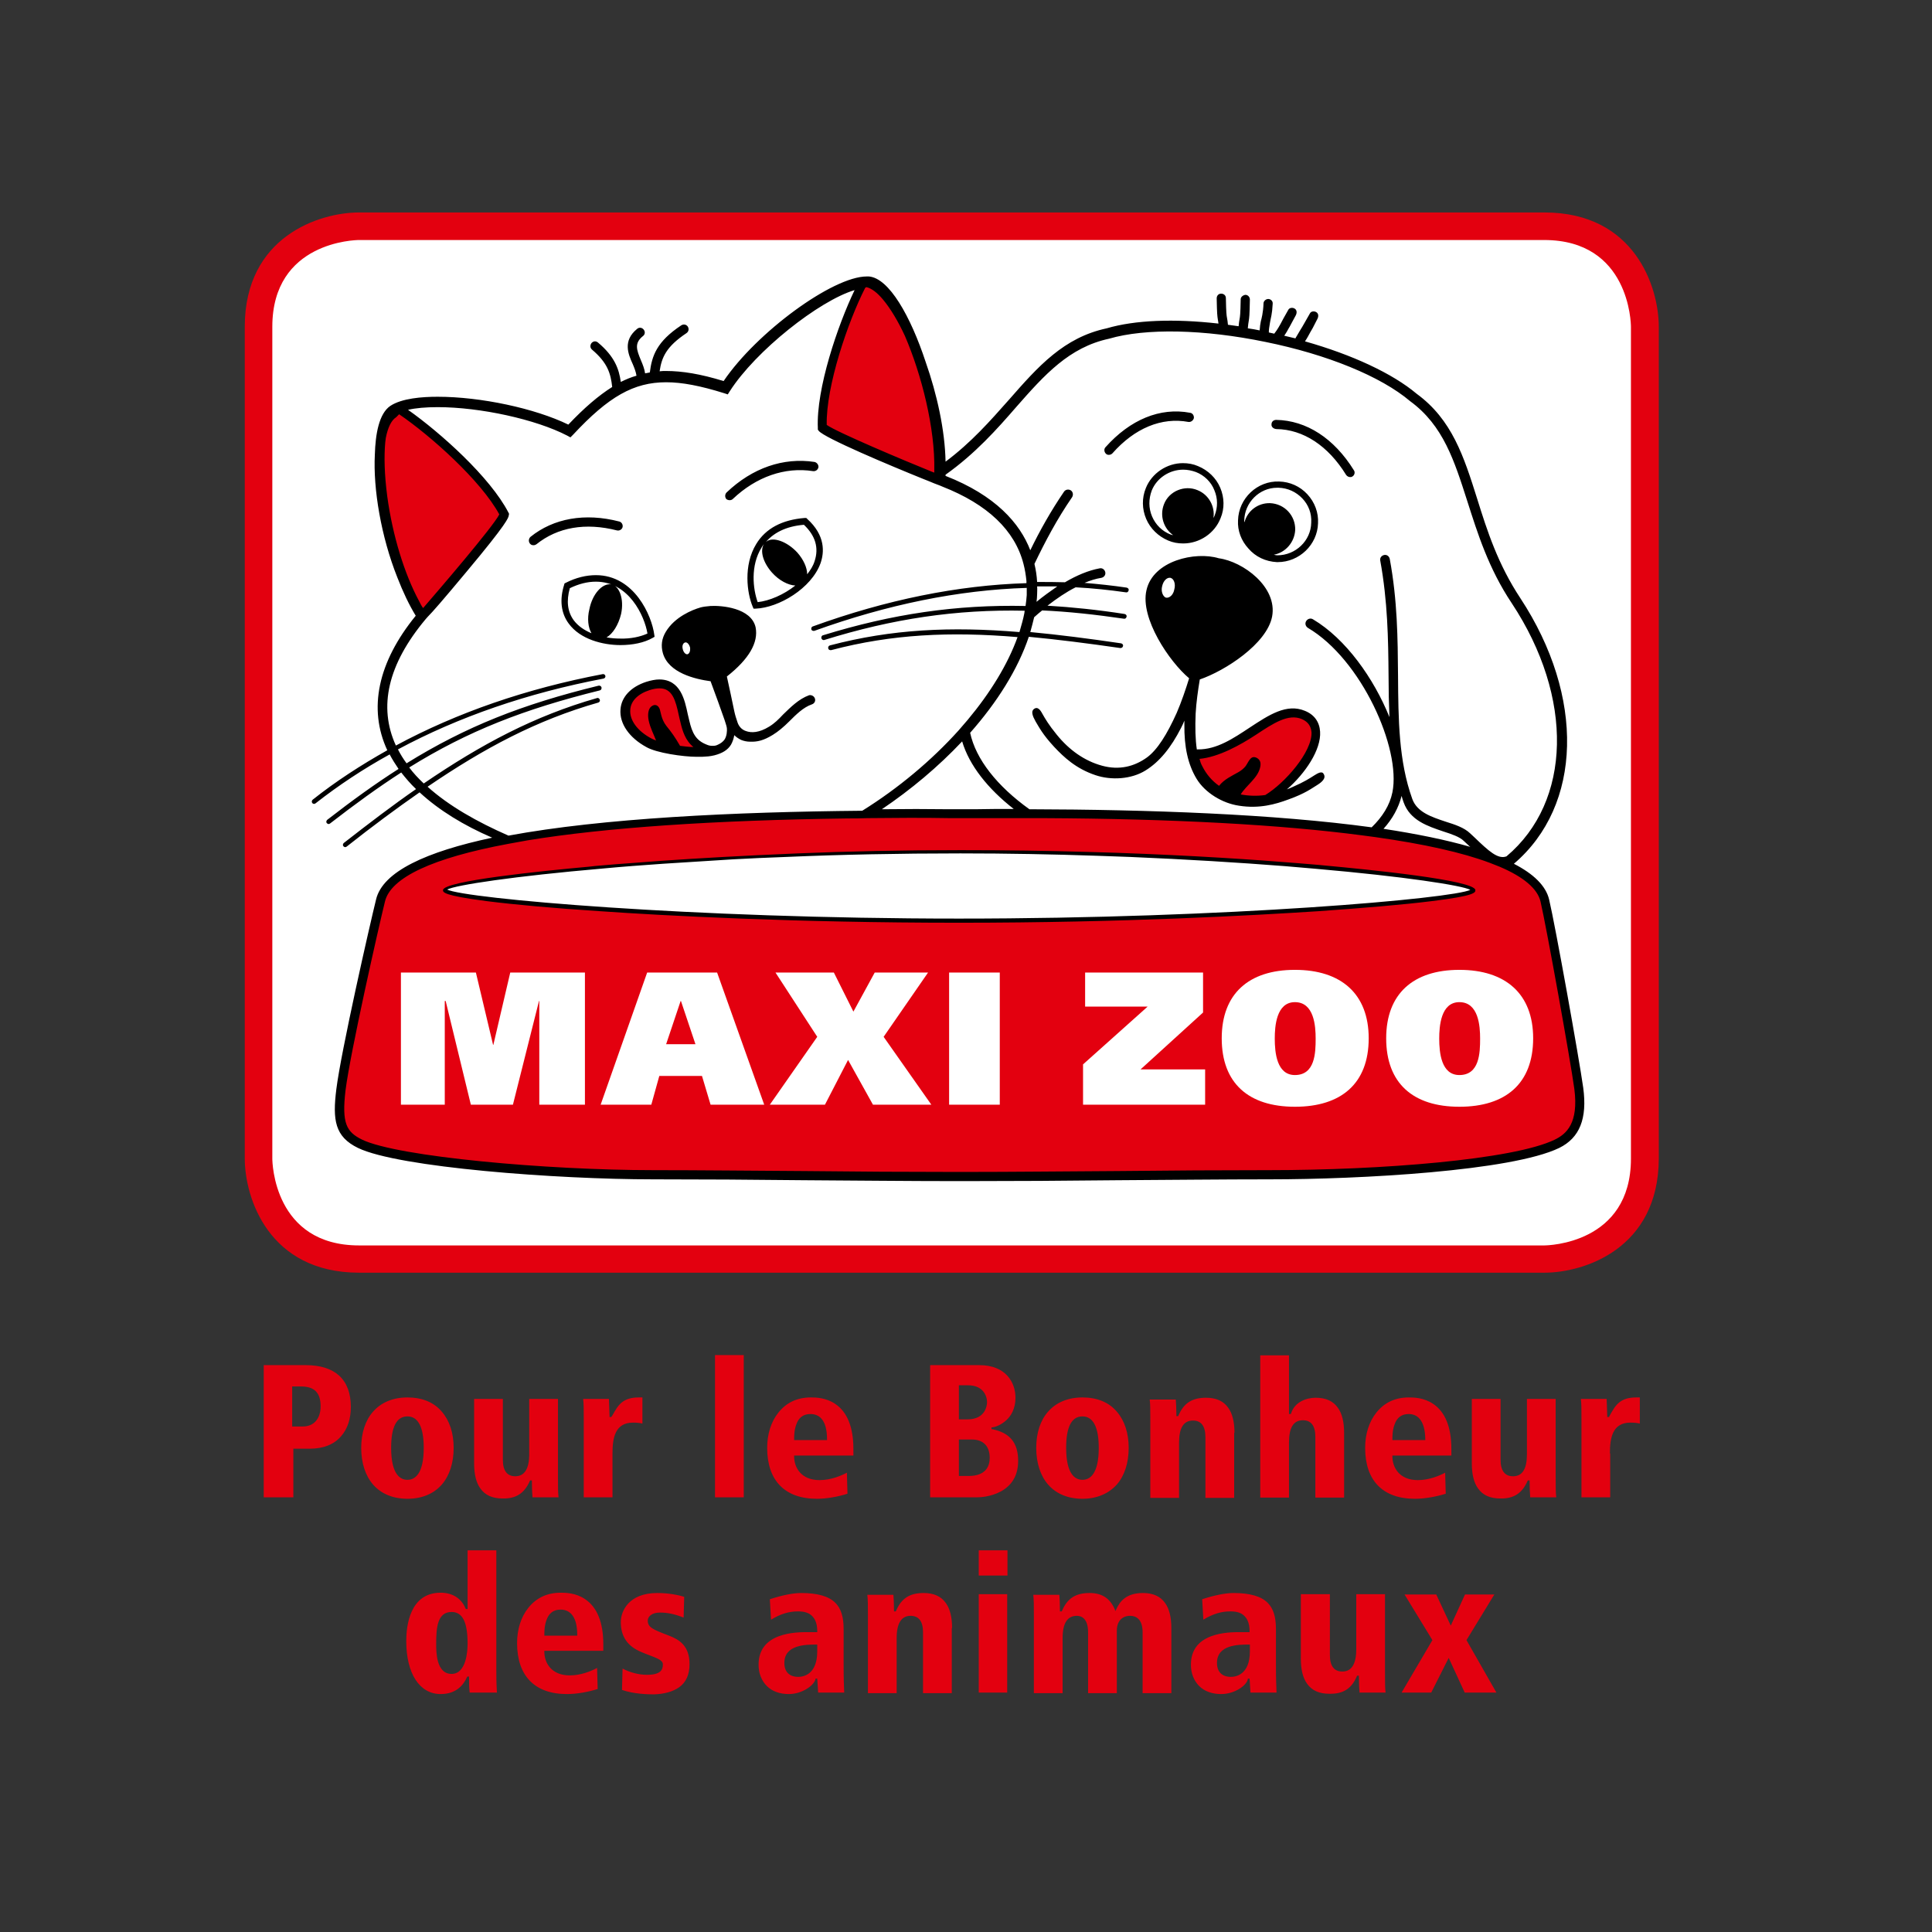
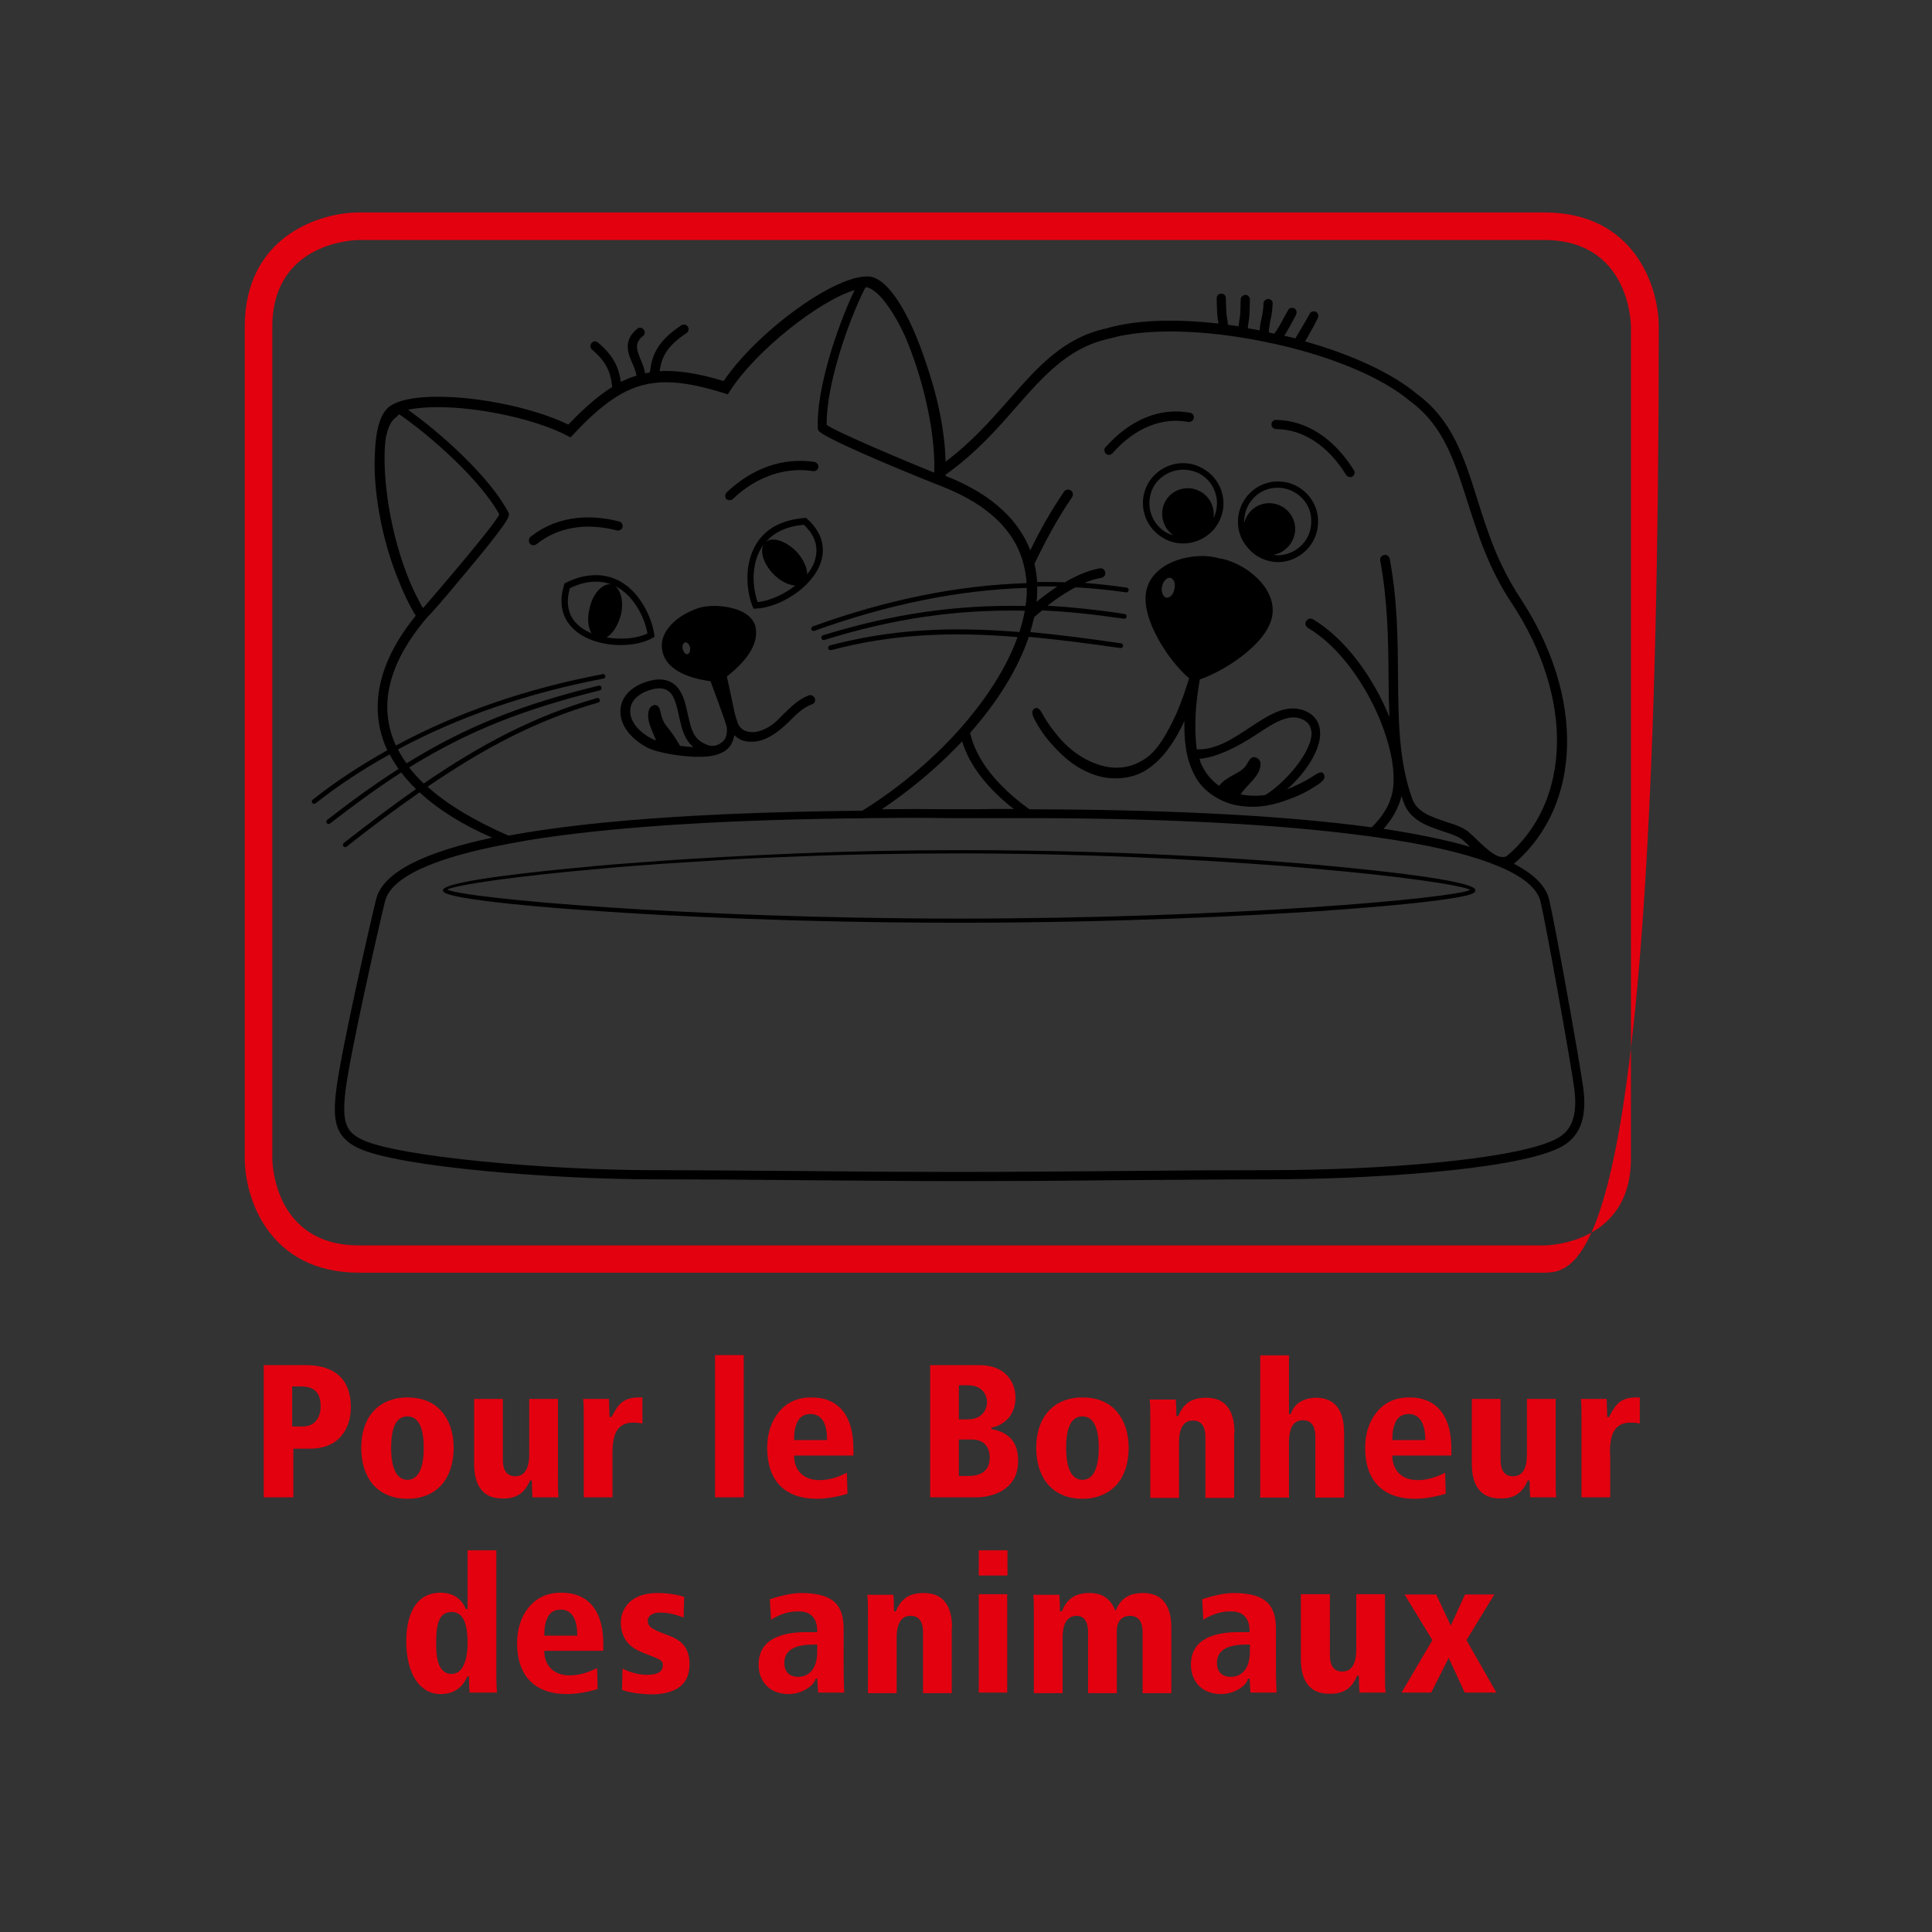
<svg xmlns="http://www.w3.org/2000/svg" version="1.1" id="layer" x="0px" y="0px" viewBox="0 0 652 652" style="enable-background:new 0 0 652 652;" xml:space="preserve">
  <rect x="0" y="0" width="652" height="652" fill="#333333" stroke="none" />
  <style type="text/css">
	.st0{fill:#E3000F;}
	.st1{fill:#FFFFFF;}
</style>
  <g>
    <path class="st0" d="M421.5,555c-3.5,0-10.8,0-10.8,6.2c0,3,1.7,4.7,4.7,4.7c1.5,0,6.4-0.6,6.4-8.6V555H421.5z M412.1,571.7   c-3,0-5.6-0.9-7.4-2.7c-1.8-1.8-2.8-4.3-2.8-7.2c0-4.7,2.3-7.9,6.8-9.6c3.7-1.4,8-1.4,9.6-1.4h3.4v-0.3c0-2.9-0.9-4.8-2.7-5.9   c-1.4-0.8-3.1-0.8-3.8-0.8c-3,0-5.8,0.8-9.1,2.8l-0.4-6.9c4.3-1.4,7.9-2.1,10.6-2.1c5.5,0,9.3,1.1,11.5,3.3   c1.9,1.9,2.8,4.7,2.8,8.8V562c0,4.7,0.1,7,0.2,9.2H422l-0.3-4.7h-0.6l0,0.2C420.7,568.8,416.7,571.7,412.1,571.7 M457.9,565.7   l0.1-0.2h0.6v0.3c0,2.2,0.1,4,0.2,5.4h8.8c-0.2-1.6-0.2-3.6-0.2-6.8V538h-9.7v18.6c0,5-1.6,7.5-4.7,7.5c-2.8,0-4.2-1.9-4.2-5.6V538   H439v21.8c0,3.6,0.7,6.5,2.1,8.4c1.6,2.3,4.1,3.4,7.5,3.4C453.3,571.7,456.1,569.9,457.9,565.7 M321.3,549.4c0-3.6-0.7-6.5-2.1-8.4   c-1.6-2.3-4.1-3.4-7.5-3.4c-4.7,0-7.5,1.8-9.3,6l-0.1,0.2h-0.6v-0.3c0-2.2-0.1-4.1-0.2-5.3h-8.8c0.2,1.6,0.2,3.6,0.2,6.8v26.4h9.7   v-18.6c0-5,1.6-7.5,4.7-7.5c2.8,0,4.2,1.9,4.2,5.6v20.5h9.7V549.4z M189.2,543.2c-2.4,0-4,1.2-4.8,3.6c-0.7,1.9-0.7,4-0.7,4.9v0.3   h11.1v-0.3C194.8,544.7,191.7,543.2,189.2,543.2 M191.3,571.7c-10.8,0-16.8-6.1-16.8-17.2c0-4.6,1.3-8.8,3.8-11.9   c2.7-3.4,6.4-5.1,10.9-5.1c1.5,0,5.1,0,8.3,2.2c4,2.7,6.1,7.8,6.1,15.2v2.2h-19.9v0.3c0,3.7,2.3,8,8.6,8c3.8,0,7.3-1.5,9.2-2.5   l0.2,7.1C198.5,571,194.7,571.7,191.3,571.7 M475.4,477.2c-2.4,0-4,1.2-4.8,3.6c-0.7,1.9-0.7,4-0.7,4.9v0.3h11.1v-0.3   C480.9,478.7,477.9,477.2,475.4,477.2 M477.5,505.8c-10.8,0-16.8-6.1-16.8-17.2c0-4.6,1.3-8.8,3.8-11.9c2.7-3.4,6.4-5.1,10.9-5.1   c1.5,0,5.1,0,8.3,2.2c4,2.7,6.1,7.8,6.1,15.2v2.2h-19.9v0.3c0,3.7,2.3,8,8.6,8c3.8,0,7.3-1.5,9.2-2.5l0.2,7.1   C484.6,505.1,480.9,505.8,477.5,505.8 M543.3,490.5c0-5.1,0.8-10.4,6.9-10.4c1.4,0,2.2,0.1,3.2,0.3v-8.8h-1.2c-5.5,0-7,2.6-8.9,6   l-0.3,0.6h-0.6l0-0.3c0-1-0.1-2.1-0.1-3.1c0-0.9-0.1-1.8-0.1-2.7h-8.7c0.2,1.6,0.2,3.6,0.2,6.8v26.4h9.7V490.5z M365.3,478   c-3.7,0-5.5,3.6-5.5,10.6c0,8.9,3,10.8,5.5,10.8c2.5,0,5.5-1.9,5.5-10.8C370.8,481.6,368.9,478,365.3,478 M365.3,505.8   c-4.9,0-8.9-1.7-11.6-4.8c-2.6-3-4-7.3-4-12.4c0-5,1.4-9.3,4-12.2c2.7-3.1,6.7-4.8,11.6-4.8c4.9,0,8.9,1.6,11.6,4.8   c2.6,3,4,7.2,4,12.2c0,5.1-1.4,9.4-4,12.4C374.1,504.1,370.1,505.8,365.3,505.8 M494.9,553.5l9.4-15.4h-9.9l-4.8,10.5l-4.9-10.5   H474l9.4,15.4L473,571.2h10l5.9-11.7l5.4,11.7H505L494.9,553.5z M395.3,549.4c0-3.6-0.7-6.5-2.1-8.4c-1.6-2.3-4.1-3.4-7.5-3.4   c-5.7,0-7.8,2.9-9,5.5l-0.3,0.6l-0.2-0.6c-1.6-3.7-4.3-5.5-8.5-5.5c-4.7,0-7.5,1.8-9.3,6l-0.1,0.2h-0.6v-0.3c0-2.2-0.1-4.1-0.2-5.3   h-8.8c0.2,1.6,0.2,3.6,0.2,6.8v26.4h9.7v-18.6c0-5,1.6-7.5,4.8-7.5c1.4,0,3.8,0.7,3.8,5.6v20.5h9.7v-21.1c0-3.1,1.7-5,4.5-5   c1.9,0,4.2,1,4.2,5.6v20.5h9.7V549.4z M340,531.7h-9.7v-8.5h4.8h4.9V531.7z M340,571.2h-9.7V538h4.9h4.7V571.2z M275.5,555   c-3.5,0-10.8,0-10.8,6.2c0,3,1.7,4.7,4.7,4.7c1.5,0,6.4-0.6,6.4-8.6V555H275.5z M266.2,571.7c-3,0-5.6-0.9-7.4-2.7   c-1.8-1.8-2.8-4.3-2.8-7.2c0-4.7,2.3-7.9,6.8-9.6c3.7-1.4,8-1.4,9.6-1.4h3.4v-0.3c0-2.9-0.9-4.8-2.7-5.9c-1.5-0.8-3.1-0.8-3.8-0.8   c-3,0-5.8,0.8-9.1,2.8l-0.4-6.9c4.3-1.4,7.9-2.1,10.6-2.1c5.5,0,9.3,1.1,11.5,3.3c1.9,1.9,2.8,4.7,2.8,8.8V562c0,4.7,0.1,7,0.2,9.2   h-8.8l-0.3-4.7h-0.6l0,0.2C274.7,568.8,270.7,571.7,266.2,571.7 M229.2,569.4c2.4-1.7,3.5-4.4,3.5-7.8c0-6.2-3.5-8.3-6.9-9.6   c-5.5-2.1-7.2-2.8-7.2-5.1c0-1.3,1.3-2.7,4.1-2.7c2.6,0,5,0.5,8,1.7l0.2-7c-1.8-0.6-5.2-1.3-9.1-1.3c-9.7,0-12.3,6.2-12.3,9.8   c0,4.9,2.3,8.2,6.9,10.1c0.9,0.4,1.7,0.7,2.5,1c3.1,1.2,4.8,1.8,4.8,3.2c0,1.8-0.7,3.5-5.4,3.5c-2.8,0-5.7-0.8-8.2-2.1l-0.2,7.2   c4,1.4,8.8,1.5,10.8,1.5C224.1,571.7,227.1,570.9,229.2,569.4 M152.4,544c-4.8,0-5.2,5.3-5.2,10.7c0,2.8,0,10.2,5.2,10.2   c5,0,5.4-7.8,5.4-10.2C157.8,547.4,156.1,544,152.4,544 M148.7,571.7c-7.1,0-11.6-6.9-11.6-17.9c0-4.9,1.1-16.3,11.6-16.3   c4,0,7,1.9,8.4,5.3l0.1,0.2h0.6v-0.3v-19.5h9.7v40.7c0,3.9,0.1,5.7,0.2,7.3h-9.2c-0.2-1.7-0.2-3.3-0.2-5.1v-0.3h-0.6l-0.1,0.2   C156.5,568.4,154.2,571.7,148.7,571.7 M323.6,467.5V479h2.9c6.2,0,6.6-4.9,6.6-5.8c0-2.1-1.3-5.7-6.4-5.7H323.6z M323.6,485.8v12.3   h3.3c5.8,0,7.1-3.3,7.1-6.1c0-4-2.2-6.2-6-6.2H323.6z M329.9,505.3h-16v-44.6h16.6c9,0,12.2,5.9,12.2,11c0,3.8-1.6,6.2-3,7.5   c-1.7,1.6-3.7,2.4-4.9,2.5l-0.2,0v0.6l0.2,0c6,1.2,8.8,4.6,8.8,10.7c0,4.8-2,8.2-5.8,10.3C334.3,505.2,330.6,505.3,329.9,505.3    M515.5,499.8l0.1-0.2h0.6v0.3c0,2.2,0.1,4,0.2,5.4h8.8c-0.2-1.6-0.2-3.6-0.2-6.8v-26.4h-9.7v18.6c0,5-1.5,7.5-4.7,7.5   c-2.8,0-4.2-1.9-4.2-5.6v-20.5h-9.7v21.8c0,3.6,0.7,6.5,2.1,8.4c1.6,2.3,4.1,3.4,7.5,3.4C510.9,505.8,513.7,503.9,515.5,499.8    M453.6,483.5c0-3.6-0.7-6.5-2.1-8.4c-1.6-2.3-4.1-3.4-7.5-3.4c-3.1,0-7.1,1.4-8.3,5.3l-0.1,0.2H435v-19.8h-9.7v48h9.7v-18.6   c0-5,1.5-7.5,4.7-7.5c2.8,0,4.2,1.9,4.2,5.6v20.5h9.7V483.5z M416.6,483.5c0-3.6-0.7-6.5-2.1-8.4c-1.6-2.3-4.1-3.4-7.5-3.4   c-4.7,0-7.5,1.8-9.3,6l-0.1,0.2H397v-0.3c0-2.2-0.1-4.1-0.2-5.3h-8.8c0.2,1.6,0.2,3.6,0.2,6.8v26.4h9.7v-18.6c0-5,1.5-7.5,4.7-7.5   c2.8,0,4.2,1.9,4.2,5.6v20.5h9.7V483.5z M273.5,477.2c-2.4,0-4,1.2-4.8,3.6c-0.7,1.9-0.7,4-0.7,4.9v0.3h11.1v-0.3   C279.1,478.7,276.1,477.2,273.5,477.2 M275.7,505.8c-10.8,0-16.8-6.1-16.8-17.2c0-4.6,1.3-8.8,3.8-11.9c2.7-3.4,6.4-5.1,10.9-5.1   c1.5,0,5.1,0,8.3,2.2c4,2.7,6.1,7.8,6.1,15.2v2.2H268v0.3c0,3.7,2.3,8,8.6,8c3.8,0,7.3-1.5,9.2-2.5l0.2,7.1   C282.8,505.1,279,505.8,275.7,505.8 M250.9,457.3h-5.5h-4.1v48h9.7V457.3z M206.7,490.5c0-5.1,0.8-10.4,6.9-10.4   c1.4,0,2.2,0.1,3.2,0.3v-8.8h-1.2c-5.5,0-7,2.6-8.9,6l-0.4,0.6h-0.6l0-0.3c0-1-0.1-2.1-0.1-3.1c0-0.9-0.1-1.8-0.1-2.7h-8.7   c0.2,1.6,0.2,3.6,0.2,6.8v26.4h9.7V490.5z M178.8,499.8l0.1-0.2h0.6v0.3c0,2.2,0.1,4,0.2,5.4h8.8c-0.2-1.6-0.2-3.6-0.2-6.8v-26.4   h-9.7v18.6c0,5-1.6,7.5-4.7,7.5c-2.8,0-4.2-1.9-4.2-5.6v-20.5h-9.7v21.8c0,3.6,0.7,6.5,2.1,8.4c1.6,2.3,4.1,3.4,7.5,3.4   C174.2,505.8,177,503.9,178.8,499.8 M137.5,478c-3.7,0-5.5,3.6-5.5,10.6c0,8.9,3,10.8,5.5,10.8c2.5,0,5.5-1.9,5.5-10.8   C143,481.6,141.1,478,137.5,478 M137.5,505.8c-4.9,0-8.9-1.7-11.6-4.8c-2.6-3-4-7.3-4-12.4c0-5,1.4-9.3,4-12.2   c2.7-3.1,6.7-4.8,11.6-4.8c4.9,0,8.9,1.6,11.6,4.8c2.6,3,4,7.2,4,12.2c0,5.1-1.4,9.4-4,12.4C146.4,504.1,142.4,505.8,137.5,505.8    M98.6,468v13.4h3.6c3.7,0,6-2.6,6-6.8c0-4.6-2.1-6.7-6.6-6.7H98.6z M99,505.3H89v-44.6h14.2c9.9,0,15.2,4.9,15.2,14.1   c0,4-1.1,7.4-3.3,9.9c-2.4,2.8-6,4.2-10.6,4.2H99V505.3z" />
-     <path class="st1" d="M521.1,421L521.1,421H121.2c-29.5,0-30-28.8-30-30V110.3c0-29.5,28.8-30,30-30h400c29.5,0,30,28.8,30,30V391   C551.2,420.5,522.4,421,521.1,421" />
-     <path class="st0" d="M121.2,81c-1.2,0-29.3,0.5-29.3,29.3V391c0,1.2,0.5,29.3,29.3,29.3h399.9c1.2,0,29.3-0.5,29.3-29.3V110.3   c0-1.2-0.5-29.3-29.3-29.3H121.2z M521.2,429.5h-400c-30.5,0-38.6-25.2-38.6-38.6V110.3c0-30.5,25.2-38.6,38.6-38.6h400   c30.5,0,38.6,25.2,38.6,38.6V391C559.7,421.5,534.5,429.5,521.2,429.5" />
-     <path class="st0" d="M492.5,338.2c-6.3,0-6.8,8.2-6.8,12.3c0,4.8,0.7,12.3,6.8,12.3c6.8,0,7-7.5,7-12.3   C499.5,346.3,499,338.2,492.5,338.2 M492.5,373.5c-15.6,0-24.7-7.9-24.7-23.1c0-15,9.1-23.1,24.7-23.1c15.6,0,24.9,8.1,24.9,23.1   C517.4,365.7,508.1,373.5,492.5,373.5 M437,373.5c-15.6,0-24.7-7.9-24.7-23.1c0-15,9.1-23.1,24.7-23.1c15.6,0,24.9,8.1,24.9,23.1   C461.9,365.7,452.6,373.5,437,373.5 M406.7,372.8h-41.2v-13.6l21.8-19.5h-21.1v-11.5H406v13.5l-21.1,19.2h21.8V372.8z M337.4,372.8   h-17.1v-44.6h17.1V372.8z M294.6,372.8l-8.4-15.1l-7.8,15.1h-18.6l16-22.9l-14.1-21.7h19.7l6.6,13.2l7.2-13.2h18l-15,21.7   l16.1,22.9H294.6z M239.8,372.8l-2.9-9.7h-14.4l-2.7,9.7h-17.1l15.7-44.6h23.6l15.9,44.6H239.8z M197.6,372.8H182l0-35h-0.1   l-8.8,35h-14.2l-8.5-35h-0.3l0,35h-14.8v-44.6h25.3l5.8,24.4h0.1l5.7-24.4h25.2V372.8z M150.6,299.6c2.8-1.5,21.9-4.5,52.9-7.2   l20.2-1.6l23.7-1.5l17.8-0.8c19.8-0.8,39.7-1.2,59-1.2c15.1,0,30.5,0.3,46.1,0.8l11.3,0.4c17.8,0.7,35.4,1.7,52.3,3.1l10.5,0.9   c30.7,2.7,49.6,5.6,52.4,7.2c0.2,0.1,0.4,0.4,0.4,0.6c0,0.3-0.1,0.5-0.4,0.6c-5.5,2.8-80.5,9.9-173,9.9c-92.5,0-167.5-7-173.1-9.9   c-0.2-0.1-0.4-0.4-0.4-0.6C150.2,300,150.3,299.7,150.6,299.6 M531.9,367.5c-1.3-9.7-9.4-54.6-11.4-63.3   c-1.1-4.6-5.9-8.7-14.2-12.3l-3.3-1.3c-9.3-3.5-22.4-6.4-38.9-8.7l-4.6-0.6c-27.7-3.6-63.9-5.5-107.6-5.8l-5.7,0l-4.7,0l-12.7,0   l-3.8,0h-0.9l-3.8,0l-13.8-0.1l-14,0.1l-6.7,0.1c-45.1,0.6-81.5,3.1-108.1,7.4l-6.6,1.2c-25.9,4.9-40.1,11.6-42.1,20   c-2.1,8.5-11.8,51-13.3,63.8c-1.4,11.6,0.3,14.6,6,17.3c12.1,5.8,62.9,10.4,98.6,10.4l101.9,0.5h3.4l102.8-0.5   c37.3,0,82.5-3.6,96.5-10.4C529.1,383.3,533.6,379.5,531.9,367.5 M437,338.2c-6.3,0-6.8,8.2-6.8,12.3c0,4.8,0.7,12.3,6.8,12.3   c6.8,0,7-7.5,7-12.3C444,346.3,443.5,338.2,437,338.2 M219.4,249.8c0,0,1.7,0.7,1.7,0.7c0.2,0.1,0.4,0,0.5-0.1l0.3-0.3   c0.1-0.1,0.2-0.3,0.1-0.5l-0.8-2c-0.6-1.5-1.3-3.1-1.6-4.7c-0.4-1.9,0-3.5,0.5-3.9c0.3-0.3,0.6-0.4,0.8-0.4c0.3,0,0.7,0.3,1,0.9   c0,0,0.3,1.1,0.3,1.1c0.3,1.3,0.7,3.1,2.1,4.8c1.5,1.9,2.7,3.5,4.6,6.6c0.1,0.1,0.3,0.3,0.4,0.3l4.7,0.5c0.2,0,0.4-0.1,0.5-0.3   l0.2-0.4c0.1-0.2,0-0.4-0.2-0.5c-2.5-2-3.5-5.1-4.2-8.1c0,0-0.4-1.6-0.4-1.6l-0.1-0.5c-1.1-5.3-2.4-9.8-7.2-9.8   c-1.1,0-2.3,0.2-3.6,0.6c0,0,0,0,0,0c-4.3,1.4-6.8,4-7,7.2C211.5,243.2,214.4,247.2,219.4,249.8 M404,256.3l1,2.6   c1.4,2.9,3.4,5.2,5.9,6.9l0.2,0.1c0.2,0.1,0.5,0.1,0.6-0.1l0.1-0.2c1.3-1.6,3.3-2.7,5-3.7l1.3-0.7c1.1-0.6,2.1-1.5,2.7-2.3l0.7-1.1   c0.5-0.9,0.9-1.6,1.5-1.6l0.7,0.2c0.5,0.3,1,0.8,0.7,2.2c-0.4,2.2-2.1,4-3.7,5.7c-1,1.1-2.1,2.2-2.8,3.4l-0.2,0.3   c-0.1,0.1-0.1,0.3,0,0.4c0.1,0.1,0.2,0.2,0.3,0.3l0.3,0.1c1.6,0.3,3.2,0.4,4.8,0.4l3.8-0.3c6.8-4.1,16.5-14.9,16-22   c-0.2-2.3-1.3-4-3.6-5c-1-0.4-2.1-0.6-3.2-0.6c-4.1,0-8.3,2.8-13.1,6l0,0c-5,3.3-12.3,7.4-18.6,8l-0.3,0c-0.1,0-0.3,0.1-0.4,0.2   c-0.1,0.1-0.1,0.3-0.1,0.4L404,256.3z M140.8,203.2c0,0,0.1,0.2,0.1,0.2l1.3,2.2l0.2,0.4c0.1,0.1,0.2,0.2,0.4,0.2   c0.2,0,0.3,0,0.4-0.2l0.2-0.2c4.8-5.5,23.6-27.4,25.8-31.7c0.1-0.1,0.1-0.4,0-0.6l-0.1-0.1c-6.5-11.9-23.8-27.1-34-34.1l-0.2-0.1   c-0.2-0.1-0.4-0.1-0.6,0.1l-1.1,1.1c-1.6,1.1-2.9,3.6-3.7,7.4l-0.2,1.3l-0.1,0.4c-0.5,5-0.3,11.2,0.7,18.3   C131.8,180.7,135.8,194,140.8,203.2 M229.7,337.8l-4.9,14.6h9.9l-4.9-14.6H229.7z M278.8,144c3.5,2.5,25.5,11.8,35.6,15.9l1.1,0.4   c0.1,0.1,0.3,0,0.4,0c0.1-0.1,0.2-0.2,0.2-0.4l0-0.3c0,0,0-0.8,0-0.8c0.3-13.1-3.7-31-10-45.6c-2.5-5.3-5.1-9.6-7.5-12.5   c-2.1-2.5-4.1-4-5.9-4.4c-0.1,0-0.4,0-0.6,0.1c0,0-0.1,0.1-0.1,0.1l-0.4,0.3c-0.1,0-0.1,0.1-0.1,0.2c-5.5,10.7-13.4,33-13,46.6   C278.5,143.6,278.6,143.8,278.8,144L278.8,144z" />
+     <path class="st0" d="M121.2,81c-1.2,0-29.3,0.5-29.3,29.3V391c0,1.2,0.5,29.3,29.3,29.3h399.9c1.2,0,29.3-0.5,29.3-29.3V110.3   c0-1.2-0.5-29.3-29.3-29.3H121.2z M521.2,429.5h-400c-30.5,0-38.6-25.2-38.6-38.6V110.3c0-30.5,25.2-38.6,38.6-38.6h400   c30.5,0,38.6,25.2,38.6,38.6C559.7,421.5,534.5,429.5,521.2,429.5" />
    <path d="M323.6,310c-90.8,0-166.9-6.8-172.7-9.8c2.8-1.5,22.5-4.5,52.6-7.1c6.3-0.6,13.1-1.1,20.2-1.6c7.5-0.5,15.4-1,23.7-1.5   c5.8-0.3,11.7-0.6,17.8-0.8c18.5-0.8,38.3-1.2,58.9-1.2c15.9,0,31.4,0.3,46,0.8c3.8,0.1,7.6,0.3,11.3,0.4   c19.1,0.8,36.8,1.9,52.2,3.1c3.6,0.3,7.1,0.6,10.5,0.9c29.8,2.6,49.3,5.6,52.1,7.1C490.5,303.2,414.5,310,323.6,310 M447.2,292.1   c-0.7-0.1-1.4-0.1-2-0.2c-2.2-0.2-4.6-0.4-7.2-0.6c-14.5-1.2-35.6-2.6-61-3.5c-3.3-0.1-6.6-0.2-10-0.3c-13.3-0.4-27.7-0.6-42.8-0.6   c-19.8,0-38.3,0.4-55,1.1c-4.6,0.2-9.1,0.4-13.4,0.6c-16.5,0.8-30.7,1.7-41.8,2.6c-4.3,0.3-8.1,0.6-11.4,0.9   c-1.1,0.1-2.5,0.2-4,0.4c-15.5,1.4-49.1,4.8-49.1,7.9c0,0.7,0,1.8,14.7,3.7c9.5,1.2,22.7,2.4,38.2,3.4c21.5,1.5,65.9,3.9,121.3,3.9   c55.4,0,99.7-2.5,121.3-3.9c15.5-1.1,28.7-2.2,38.2-3.4c14.7-1.8,14.7-2.9,14.7-3.7C497.8,297,461.4,293.4,447.2,292.1    M524.7,384.6c-14,6.8-59,10.3-96.2,10.3c-16,0-34,0.1-51.4,0.3c-17.4,0.1-35.4,0.3-51.4,0.3h-3.4c-15.9,0-33.7-0.1-50.8-0.3   c-17.2-0.1-35.1-0.3-51.1-0.3c-35.6,0-86.2-4.5-98.2-10.3c-5.3-2.6-6.9-5.5-5.6-16.6c1.6-12.8,11.2-55.2,13.3-63.7   c1.9-8.2,16.3-14.8,41.5-19.5c2.1-0.4,4.3-0.8,6.6-1.2c26.3-4.3,62.7-6.8,108-7.4c2.2,0,4.5,0,6.7-0.1c4.6,0,9.2-0.1,14-0.1   c4.5,0,9.1,0,13.8,0.1c1.7,0,3,0,3.8,0h0.9c0.8,0,2.1,0,3.8,0c5.9,0,11.7,0,17.4,0c1.9,0,3.8,0,5.7,0c43.9,0.2,80.1,2.2,107.5,5.8   c1.5,0.2,3.1,0.4,4.5,0.6c16.4,2.3,29.4,5.2,38.7,8.7c1.1,0.4,2.2,0.9,3.3,1.3c8,3.4,12.8,7.4,13.8,11.8c2,8.6,10.1,53.6,11.4,63.2   C532.8,379.1,528.6,382.7,524.7,384.6 M144.3,265.5c19.2-13.1,36.9-22.5,57.6-28.4c0.4-0.1,0.7-0.6,0.5-1c-0.1-0.4-0.6-0.7-1-0.5   c-21,6-38.9,15.5-58.4,28.8c-1.8-1.7-3.5-3.5-4.9-5.4c19.8-12.3,38.8-19.7,64.3-26c0.4-0.1,0.7-0.5,0.6-1c-0.1-0.4-0.5-0.7-1-0.6   c-25.8,6.3-44.8,13.8-64.8,26.2c-1.1-1.5-2.1-3.1-2.9-4.7c20.5-11,43.7-19,69.4-23.9c0.4-0.1,0.7-0.5,0.6-0.9   c-0.1-0.4-0.5-0.7-0.9-0.6c-25.8,4.9-49.2,13-69.8,24.1c-6-13.1-2.7-27.4,10-42.6l0.7-0.8c1.7-1.7,5.1-5.6,13.1-15.2   c13.9-16.6,14.2-18.3,14.3-19.1l0.1-0.5l-0.2-0.4c-6.2-12-23-27-33.9-34.7c2.6-0.6,6-0.9,10-0.9c14.3,0,33.1,4.1,43.7,9.6l1.1,0.6   l0.9-0.9c12-12.9,20.5-17.7,31.4-17.7c5.4,0,11.6,1.2,19.6,3.7l1.2,0.4l0.7-1.1c8.7-13.6,30.1-30.5,42.1-34.1   c-5.7,11.9-13,33.3-12.4,46.6l0,0.5l0.3,0.4c1.9,2.4,24.3,11.8,35.2,16.2c1.5,0.6,2.8,1.1,3.7,1.5c1.3,0.5,2.1,0.8,2.1,0.8l0.7,0.3   c15.3,6,24.5,14.8,27.4,26.1c0.5,1.9,0.8,3.8,1,5.8c0,0.2,0,0.5,0,0.7c-23.1,0.7-47.3,5.6-72.1,14.6c-0.4,0.1-0.6,0.6-0.5,1   c0.1,0.3,0.4,0.5,0.7,0.5c0.1,0,0.2,0,0.3,0c24.7-8.9,48.7-13.8,71.7-14.5c0,0.8,0,1.6,0,2.4c-0.1,1.2-0.2,2.4-0.4,3.7   c-23.4-0.5-45.1,2.7-68.4,9.9c-0.4,0.1-0.6,0.6-0.5,1c0.1,0.3,0.4,0.6,0.7,0.6c0.1,0,0.2,0,0.2,0c23.1-7.2,44.6-10.4,67.7-9.9   c0,0.3-0.1,0.5-0.1,0.8c-0.4,2.1-1,4.1-1.6,6.2c0,0.1,0,0.1-0.1,0.2c-23.1-1.9-43-1-63.9,4.5c-0.4,0.1-0.7,0.5-0.6,1   c0.1,0.4,0.4,0.6,0.8,0.6c0.1,0,0.1,0,0.2,0c20.5-5.4,40.2-6.3,62.9-4.4c-3.3,9.2-9.2,18.8-16.8,27.9c-1,1.2-2.1,2.4-3.1,3.6   c-9.1,10.1-20.3,19.5-32.5,27.1c-43.2,0.4-87.6,2.5-119.4,8.4C161.1,277.4,151.5,272,144.3,265.5 M130.7,167.6   c-1-7.6-1.1-13.6-0.7-18.2c0.1-0.5,0.1-1.1,0.2-1.6c0.7-3.6,1.9-6,3.5-7l1-1c10.7,7.3,27.6,22.4,33.8,33.8   c-2.1,4.2-20.6,25.7-25.7,31.6c0,0,0-0.1-0.1-0.1c-0.5-0.7-0.9-1.5-1.3-2.3C136.5,193.7,132.5,180.8,130.7,167.6 M292.4,96.9   C292.5,96.9,292.5,96.9,292.4,96.9c1.7,0.4,3.6,1.8,5.6,4.2c2.5,3,5.1,7.3,7.4,12.3c5.6,13,10.2,31.1,9.9,45.3c0,0.3,0,0.6,0,0.8   c-0.2-0.1-0.5-0.2-0.8-0.3c-8.9-3.6-32-13.3-35.5-15.8c-0.3-13,7.2-35,13-46.3L292.4,96.9z M349.8,203.1c0.1-0.8,0.2-1.7,0.2-2.5   c0-0.9,0.1-1.8,0-2.7c2.3,0,4.6,0,6.8,0C354.5,199.5,352.1,201.2,349.8,203.1 M342.1,273c-4.4,0-8.8,0-13.2,0.1c-1.7,0-3,0-3.8,0   h-0.9c-0.8,0-2.1,0-3.7,0c-7.5-0.1-15.2-0.1-22.9,0c9.8-6.6,19.1-14.4,27.1-22.9C327.1,258.3,333.4,266.2,342.1,273 M496.2,285.8   c-8.3-2.4-18.2-4.4-29.3-6.1c3-3.3,5.1-7.1,6.1-11.1c0.2,0.7,0.4,1.4,0.7,2.2c2.2,6.1,8.1,8,13.4,9.8c2.8,0.9,5.5,1.8,6.9,3.2   l1.5,1.4C495.7,285.4,495.9,285.6,496.2,285.8 M319.1,160.2c10-7.1,17.4-15.4,23.9-22.9c9.5-10.8,17.8-20.1,31.3-23   c12.3-3.6,32-3.2,52.8,1.1c20.7,4.2,38.9,11.6,48.8,20c11.2,8.2,14.9,20.1,19.3,33.8c3.4,10.6,7.1,22.6,15,34.4   c21,31.8,20.2,66.9-1.8,85.4c-2.9,1.1-6-1.8-10.8-6.4l-1.5-1.4c-2-1.9-5-2.9-8.2-3.9c-4.8-1.6-9.7-3.2-11.3-7.7   c-4.6-12.8-4.7-26.8-4.8-41.6c-0.1-12.5-0.2-25.4-2.8-39.4c-0.2-0.9-1-1.5-1.9-1.3c-0.9,0.2-1.5,1-1.3,1.9   c2.5,13.7,2.7,26.4,2.8,38.8c0,4.8,0.1,9.4,0.3,14c-5.3-13.1-14.7-26.4-25.8-33c-0.8-0.5-1.8-0.2-2.3,0.6c-0.5,0.8-0.2,1.8,0.6,2.3   c18,10.6,31.5,40.7,28.5,55.5c-0.9,4.4-3.4,8.3-7,11.8c-33-4.5-75.3-6-115.5-6.1c-10.9-7.8-18.1-16.9-20-25.8   c9.1-10.3,16.1-21.4,19.8-32.4c9.6,0.9,19.8,2.2,30.9,3.8c0.4,0,0.8-0.2,0.9-0.7c0.1-0.4-0.2-0.8-0.7-0.9   c-10.9-1.6-21-2.9-30.6-3.8c0.5-1.7,0.9-3.4,1.3-5c0.9-0.8,1.8-1.6,2.7-2.3c8.9,0.4,18,1.4,27.6,2.8c0.4,0.1,0.8-0.2,0.9-0.7   c0.1-0.4-0.2-0.8-0.7-0.9c-9-1.4-17.6-2.3-26-2.8c3.1-2.4,6.3-4.6,9.5-6.2c5.7,0.3,11.4,0.9,17,1.7c0.4,0.1,0.8-0.2,0.9-0.7   c0.1-0.4-0.2-0.8-0.7-0.9c-4.7-0.7-9.5-1.2-14.2-1.6c1.9-0.8,3.8-1.4,5.7-1.7c0.9-0.2,1.5-1,1.3-1.9c-0.2-0.9-1-1.5-1.9-1.3   c-3.8,0.7-7.8,2.4-11.7,4.7c-3.1-0.1-6.2-0.1-9.4-0.1c-0.1-2-0.4-4-0.9-6.1c3.6-7.5,7.6-15.1,12.7-22.5c0.5-0.8,0.3-1.8-0.4-2.3   c-0.8-0.5-1.8-0.3-2.3,0.4c-4.5,6.6-8.2,13.2-11.4,19.8c-3.5-9.1-11.7-18.5-28.6-25.1C319.1,160.5,319.1,160.3,319.1,160.2    M534.3,367.1c-1.4-10-9.4-54.6-11.5-63.5c-1.1-4.7-5.3-8.7-11.9-12.1c23.1-19.7,24-56.4,2.2-89.6c-7.6-11.5-11.2-22.7-14.6-33.6   c-4.5-14.3-8.5-26.7-20.4-35.4c-8.2-6.9-21.8-13.2-37.7-17.7c0.8-1.2,1.2-2,1.8-3.1c0.6-1,0.8-1.3,2.4-4.5c0.4-0.8,0.4-1.7-0.3-2.2   c-0.7-0.5-1.8-0.4-2.2,0.3c-1.9,3.3-2.4,4.3-3.3,5.7c-0.3,0.5-0.7,1.2-1.3,2.2c-0.1,0.2-0.3,0.4-0.3,0.6c-1.2-0.3-2.5-0.6-3.8-0.9   c0.7-1,1-1.6,1.5-2.5c0.4-0.6,0.9-1.7,2.4-4.4c0.4-0.8,0.4-1.7-0.3-2.2c-0.7-0.5-1.8-0.4-2.2,0.3c-1.3,2.2-2.1,3.8-2.7,4.9   c-0.3,0.5-0.9,1.7-2,3.1c0,0,0,0.1-0.1,0.1c-0.6-0.1-1.2-0.3-1.8-0.4c0,0,0,0,0-0.1c0-0.8,0.1-1.6,0.4-3.3c0.3-1.8,0.7-2.6,0.9-6.3   c0.1-0.9-0.7-1.6-1.5-1.6c-0.8,0-1.6,0.7-1.6,1.5c-0.1,3.1-0.7,5.3-0.9,6c-0.2,0.9-0.3,1.8-0.4,3.1c-1.3-0.3-2.7-0.5-4-0.7   c0.1-1.2,0.2-1.8,0.3-2.4c0.2-1.2,0.3-1.9,0.4-7.3c0-0.9-0.7-1.6-1.5-1.6c-0.8,0.1-1.6,0.7-1.6,1.5c-0.1,5.1-0.2,5.7-0.4,6.8   c-0.1,0.5-0.2,1.2-0.3,2.3c-1.2-0.2-2.4-0.3-3.6-0.5c-0.1-1.1-0.2-1.7-0.3-2.2c-0.2-1.1-0.3-1.7-0.4-6.8c0-0.9-0.7-1.5-1.6-1.5   c-0.9,0-1.5,0.7-1.5,1.6c0.1,5.3,0.2,5.9,0.4,7.2c0.1,0.3,0.1,0.8,0.2,1.3c-15-1.7-28.2-1.2-37.7,1.6c-14.5,3.1-23.1,12.8-33,24.1   c-6.3,7.1-12.7,14.4-21.4,20.9c-0.2-10.6-2.9-22.8-6.7-33.6c-5.1-15.5-12.4-28.4-19.2-28.9c-0.2,0-0.5,0-0.7,0   c-11.5,0-37.2,18.9-48.3,35.3c-7.8-2.4-14-3.4-19.4-3.4c-0.8,0-1.5,0-2.2,0.1c0.7-4.7,2.2-8.3,9.1-12.9c0.7-0.5,0.9-1.4,0.4-2.2   c-0.5-0.7-1.4-0.9-2.2-0.4c-8.3,5.5-9.9,10.3-10.6,15.9c-0.5,0.1-1,0.2-1.6,0.3c-0.2-1.5-0.8-3-1.4-4.4c-1.5-3.6-2.3-5.8,0.7-8.2   c0.7-0.5,0.8-1.5,0.2-2.2c-0.6-0.7-1.5-0.8-2.2-0.2c-4.9,4-3,8.5-1.5,11.8c0.6,1.4,1.1,2.7,1.3,4c-1.8,0.5-3.5,1.2-5.3,2.1   c-0.6-4.4-2.1-8.6-7.7-13.3c-0.7-0.6-1.6-0.5-2.2,0.2c-0.5,0.7-0.5,1.6,0.2,2.2c5.3,4.5,6.3,8.1,6.8,12.6c-4.6,2.9-9.4,7-14.8,12.7   c-11.3-5.5-29.6-9.4-44.1-9.4c-5.2,0-12.1,0.5-16,3.1c-3.8,2.6-5,9.5-5.2,16.4c-0.6,11.6,2.1,27.7,7.6,41.5c1.9,4.9,4,9.3,6.2,12.9   c-12.8,15.7-16.1,31.4-9.6,45.4c-8.9,5-17.4,10.5-25.2,16.7c-0.3,0.3-0.4,0.8-0.1,1.1c0.1,0.2,0.4,0.3,0.6,0.3   c0.2,0,0.3-0.1,0.5-0.2c7.8-6.1,16.1-11.6,25-16.5c0.9,1.7,1.9,3.3,3,4.9c-7.7,4.9-15.6,10.6-24.1,17.2c-0.3,0.3-0.4,0.8-0.1,1.1   c0.2,0.2,0.4,0.3,0.6,0.3c0.2,0,0.3-0.1,0.5-0.2c8.5-6.6,16.4-12.3,24-17.2c1.5,1.9,3.1,3.8,5,5.6c-7.8,5.4-15.8,11.5-24.4,18.2   c-0.3,0.3-0.4,0.8-0.1,1.1c0.2,0.2,0.4,0.3,0.6,0.3c0.2,0,0.3-0.1,0.5-0.2c8.6-6.8,16.7-12.8,24.6-18.3c6.6,6.1,15,11.2,24.5,15.3   c-22.1,4.7-37,11.4-39.2,20.9c-2.1,8.5-11.8,51.1-13.4,64c-1.3,10.4-0.5,16,7.3,19.8c13.6,6.6,67.2,10.6,99.6,10.6   c16,0,33.8,0.1,51.1,0.3c17.2,0.1,34.9,0.3,50.9,0.3h3.4c16,0,34-0.1,51.4-0.3c17.4-0.1,35.4-0.3,51.4-0.3   c30.4,0,81.5-2.8,97.6-10.6C533.1,384,535.7,377.5,534.3,367.1 M246.2,168.8c0.4,0,0.8-0.1,1.1-0.4c7.9-7.5,17.6-10.9,27.1-9.4   c0.8,0.1,1.6-0.4,1.8-1.3c0.1-0.8-0.5-1.6-1.3-1.8c-10.5-1.6-21,2-29.7,10.3c-0.6,0.6-0.6,1.6-0.1,2.2   C245.3,168.6,245.8,168.8,246.2,168.8 M234,252.1c-2.7-2.2-3.7-5.4-4.4-8.5c-0.2-0.6-0.3-1.4-0.5-2.1c-1.1-5.2-2.2-9.2-6.5-9.2   c-1,0-2.2,0.2-3.4,0.6c-4,1.3-6.3,3.7-6.5,6.6c-0.3,3.5,2.4,7.2,7.1,9.7c0.4,0.2,1,0.5,1.6,0.7c-0.7-1.9-2-4.3-2.5-6.8   c-0.4-2-0.1-3.8,0.8-4.6c1.3-1.1,2.4-0.5,2.9,0.7c0.4,1,0.5,3.5,2.3,5.8c1.7,2.1,2.8,3.6,4.6,6.7   C231.1,251.9,232.7,252.1,234,252.1 M232.9,218.6c-0.3-1.2-1-1.9-1.6-1.8c-0.7,0.1-1.2,1-0.9,2.2c0.2,1,0.9,1.9,1.6,1.8   C232.7,220.6,233,219.6,232.9,218.6 M275,235.7c0.3,0.8-0.1,1.7-1,2c-2.9,1-5.3,3.4-7.7,5.8c-1.8,1.8-3.7,3.4-5.5,4.5   c-3.1,1.9-5.2,2.4-7.7,2.3c-1,0-2-0.2-3-0.6c-0.8-0.4-1.6-0.9-2.3-1.6c-0.2,1.2-0.6,2.3-1.1,3.2c-1.1,1.8-2.9,2.9-5.6,3.6   c-1.7,0.4-2.5,0.4-4.2,0.5c-0.7,0-1.2,0-1.8,0c-4.5,0-13.6-1.3-17-3.3c-5.7-3.1-9.1-7.9-8.7-12.7c0.3-4.2,3.5-7.6,8.7-9.3   c1.6-0.5,3.1-0.8,4.4-0.8c7.2,0,8.6,7,9.6,11.7c0.2,0.7,0.3,1.4,0.5,2.1c1,4.4,2.3,6.8,5.9,8.2c0.7,0.3,1.2,0.4,2,0.4   c0.8,0,1.2-0.1,1.8-0.4c0.9-0.4,1.7-1,2.2-1.7c0.8-1.2,0.9-3,0.8-3.9c-0.1-0.8-0.6-2.1-0.8-2.8c-1.7-4.9-2.5-7-4.7-13   c-5.2-0.7-14.2-2.8-16.1-9.5c-0.7-2.5-0.4-4.9,1-7.2c3-5,8.9-7.4,11.7-8.2c0.7-0.2,2-0.4,3.4-0.5c3.7-0.2,13.7,0.6,15.2,7.2   c1,5.1-2.2,10.7-9.7,16.6c1.1,4.9,1.5,7,2.5,11.7c0.3,1.4,0.6,2.3,1.1,3.8c0.4,1.2,1.3,2.4,2.8,2.9c1.9,0.7,4.5,0.6,7.9-1.5   c1.8-1.1,3.1-2.4,4.7-4.1c2.5-2.4,5.2-5.2,8.8-6.5C273.9,234.5,274.7,234.9,275,235.7 M218.5,213.8c-1-6-6.3-17.5-17.4-17.5   c-2.8,0-5.7,0.7-8.8,2.2c-1.2,4.3-0.8,7.9,1.3,10.8c1.5,2,3.6,3.4,6,4.4c-1.1-1.9-1.5-4.9-0.7-8.1c1-5.1,4.3-8.8,7.3-8.4   c2.8,0.4,4.5,4.9,3.4,10c-0.9,3.7-2.8,6.7-4.9,7.9c1.6,0.3,3.2,0.4,4.7,0.4C212.8,215.6,216.1,214.9,218.5,213.8 M220.2,215.3   c-2.8,1.6-6.7,2.4-10.8,2.4c-5.9,0-13.6-1.9-17.5-7.3c-2.6-3.5-3.1-8.1-1.5-13.1l0.1-0.4l0.4-0.2c3.5-1.8,7-2.6,10.2-2.6   c13,0,18.9,13.8,19.7,20.1l0.1,0.7L220.2,215.3z M271.3,177.1c-6,0.5-10.5,2.7-13.4,6.5c0.2-0.3,0.4-0.6,0.7-0.8   c2.2-1.8,7-0.1,10.5,3.7c2.1,2.4,3.3,5.1,3.3,7.3c1.1-1.4,2-2.8,2.5-4.4C276.4,184.9,275.2,180.8,271.3,177.1 M268.4,197.6   c-2.4-0.1-5.5-1.7-7.9-4.4c-3-3.4-4.1-7.3-2.7-9.6c-0.3,0.4-0.6,0.8-0.8,1.2c-3.8,6.1-2.9,14-1.3,18.4   C259.6,202.8,264.5,200.7,268.4,197.6 M276.9,190.1c-3.1,8.5-14.1,15-21.9,15.3l-0.7,0l-0.3-0.7c-1.9-4.5-3.2-13.9,1.2-21.1   c3.2-5.3,8.8-8.2,16.4-8.8l0.5,0l0.3,0.3C278.6,180.7,278.2,186.4,276.9,190.1 M181,183.7c-0.3,0.2-0.6,0.3-1,0.3   c-0.5,0-0.9-0.2-1.2-0.6c-0.5-0.7-0.4-1.6,0.2-2.2c7.8-6.3,18.4-8.2,30-5.2c0.8,0.2,1.3,1.1,1.1,1.9c-0.2,0.8-1.1,1.3-1.9,1.1   C197.6,176.3,188.2,177.9,181,183.7 M429.1,143.2c0-0.9,0.7-1.5,1.6-1.5c10.2,0.2,19.5,6.2,26.2,17c0.5,0.7,0.2,1.7-0.5,2.1   c-0.3,0.2-0.5,0.2-0.8,0.2c-0.5,0-1-0.3-1.3-0.7c-6.1-9.9-14.5-15.4-23.6-15.5C429.7,144.7,429,144,429.1,143.2 M427,268.3   c-2.8,0.4-5.6,0.3-8.3-0.2c1.9-3.1,5.9-5.6,6.6-9.3c0.3-1.5-0.1-2.4-1.1-3c-2.1-1.1-2.7,1.1-3.8,2.7c-0.6,0.8-1.6,1.6-2.5,2.1   c-2.1,1.2-4.8,2.4-6.5,4.6c-2.4-1.7-4.3-3.9-5.7-6.7c-0.4-0.7-0.7-1.6-0.9-2.4c6.5-0.6,13.8-4.7,19-8.1c5.9-3.9,11-7.3,15.6-5.3   c2,0.9,3,2.3,3.2,4.4C442.9,253.7,433.6,264.3,427,268.3 M396.3,198.9c-0.3,1.8-1.6,3-2.8,2.8c-1-0.3-1.8-2.1-1.3-3.9   c0.4-1.8,1.6-3,2.8-2.8C396.2,195.3,396.8,197.1,396.3,198.9 M443.5,261.7c-1.4,0.9-3.4,2.2-7.3,3.9c-0.6,0.3-1.2,0.5-1.9,0.8   c6.2-5.4,11.6-13.4,11.2-19.5c-0.2-3.2-1.9-5.7-5.1-7c-6.2-2.6-12.2,1.4-18.6,5.6c-5.6,3.7-11.2,7.5-17.6,7.4l-0.3,0   c-0.5-3.3-0.6-7.4-0.4-12.1c0.2-3.7,0.8-7.9,1.4-11.5c8.5-2.9,22.6-12,24.4-21.2c1.9-10-9.8-18.6-18-19.7   c-7.9-2.4-22.2,0.8-24.4,10.8c-2.2,9.4,7.7,24.1,14.4,29.7c-1.1,3.6-2.6,8-4.2,11.7c-3.3,7.3-6.5,12.4-10,15   c-4.3,3.1-9.4,4.4-15.2,2.8c-5.9-1.6-11.1-5.3-15.3-10.5c-2.7-3.3-3.9-5.4-4.7-6.8c-0.5-0.9-1.4-2.7-2.7-2   c-1.5,0.8-0.7,2.6,0.3,4.4c1.1,1.8,2.3,4.3,6.3,8.6c3.2,3.4,7.3,7.3,13.9,9.5c5.3,1.8,12.1,1.4,16.9-1.6c4.7-2.9,8.6-7.7,12-14.4   c0.4-0.8,0.8-1.6,1.1-2.4c0,0.4,0,0.9,0,1.3c-0.1,7.5,1.2,13.5,4.1,18.3c2.9,4.8,8.8,8.3,14.3,9.1c6.9,1.1,12.4-0.5,16.7-2.1   c5.6-2,7.8-3.7,9.6-4.8c1.8-1.1,3.2-2.4,2.3-3.8C446.1,260,444.5,261.1,443.5,261.7 M409.8,165.4c1.2,2.8,1.2,5.8,0.1,8.6   c-0.1,0.3-0.3,0.6-0.4,0.8c0.6-3.9-1.6-7.9-5.4-9.4c-4.3-1.8-9.6,0.3-11.3,4.8c-1.5,3.9-0.1,8.1,3.1,10.4c-0.3-0.1-0.6-0.1-0.8-0.2   c-2.9-1.1-5.1-3.3-6.3-6.1c-1.2-2.8-1.2-5.9-0.1-8.8c1.7-4.2,6-7,10.6-7c1.5,0,2.9,0.3,4.3,0.8   C406.4,160.4,408.7,162.6,409.8,165.4 M386.7,164.7c-1.4,3.4-1.3,7.1,0.1,10.4c1.4,3.3,4.1,5.9,7.4,7.3c1.6,0.7,3.3,1,5.1,1   c5.5,0,10.6-3.4,12.6-8.5c1.4-3.3,1.3-7-0.1-10.3c-1.4-3.3-4.1-5.9-7.5-7.3c-1.6-0.7-3.3-1-5.1-1   C393.8,156.3,388.7,159.7,386.7,164.7 M375.4,153c-0.3,0.3-0.7,0.5-1.2,0.5c-0.4,0-0.7-0.1-1-0.4c-0.6-0.6-0.7-1.6-0.1-2.2   c8.3-9.3,18.4-13.5,28.5-11.6c0.9,0.1,1.4,1,1.3,1.8c-0.2,0.8-1,1.4-1.8,1.3C392,140.7,382.9,144.5,375.4,153 M419.9,175.7   c0.1-6.1,5.1-11.1,11.1-11.1c0.2,0,0.3,0,0.5,0c3.1,0.1,5.9,1.4,8,3.6c2.1,2.2,3.2,5.1,3,8.2c-0.1,6.1-5.3,11-11.4,11H431   c-0.4,0-0.7-0.1-1.1-0.2c3.9-0.7,7-4.2,7.2-8.4c0.1-4.8-3.6-8.8-8.5-9c-4.1-0.1-7.6,2.6-8.6,6.4C419.9,176.2,419.9,176,419.9,175.7    M430.9,189.7l0.3,0c7.3,0,13.4-5.9,13.6-13.1c0.2-3.6-1.1-7.1-3.6-9.8c-2.5-2.7-5.9-4.2-9.5-4.3c-7.4-0.3-13.7,5.7-13.9,13.1   c-0.2,3.5,1.1,6.9,3.5,9.5C423.7,187.9,427.1,189.5,430.9,189.7" />
  </g>
</svg>